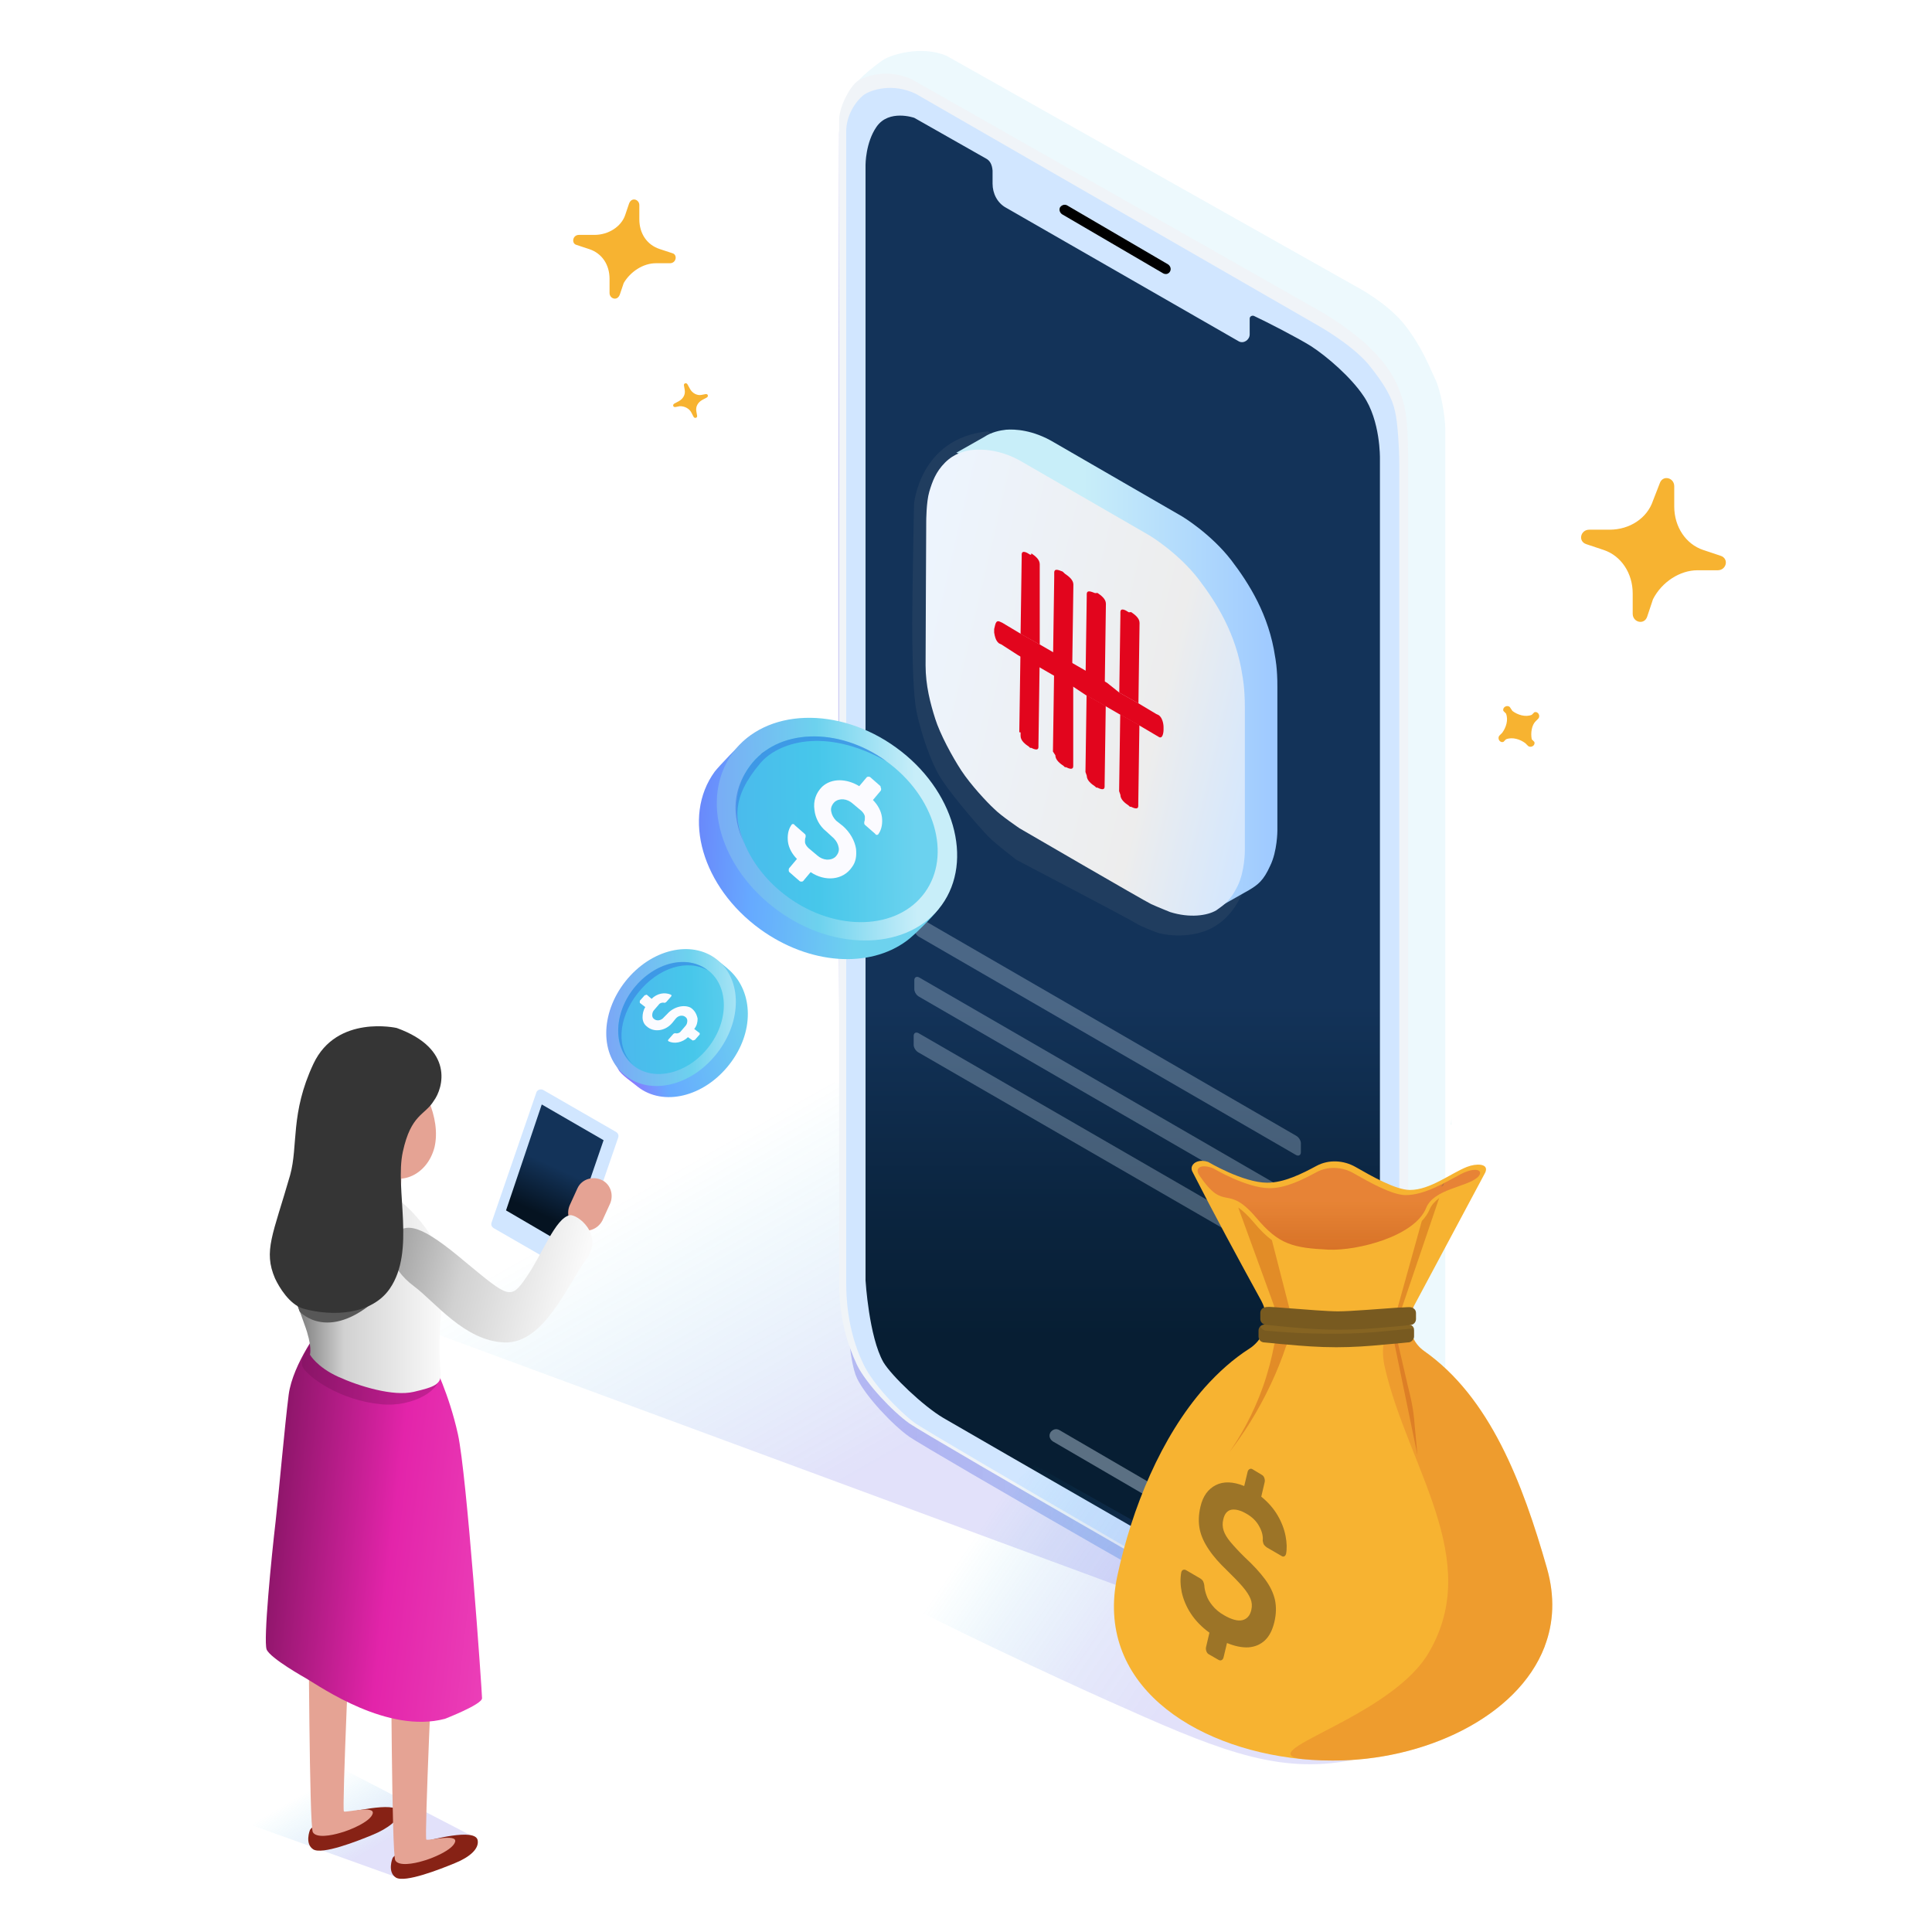
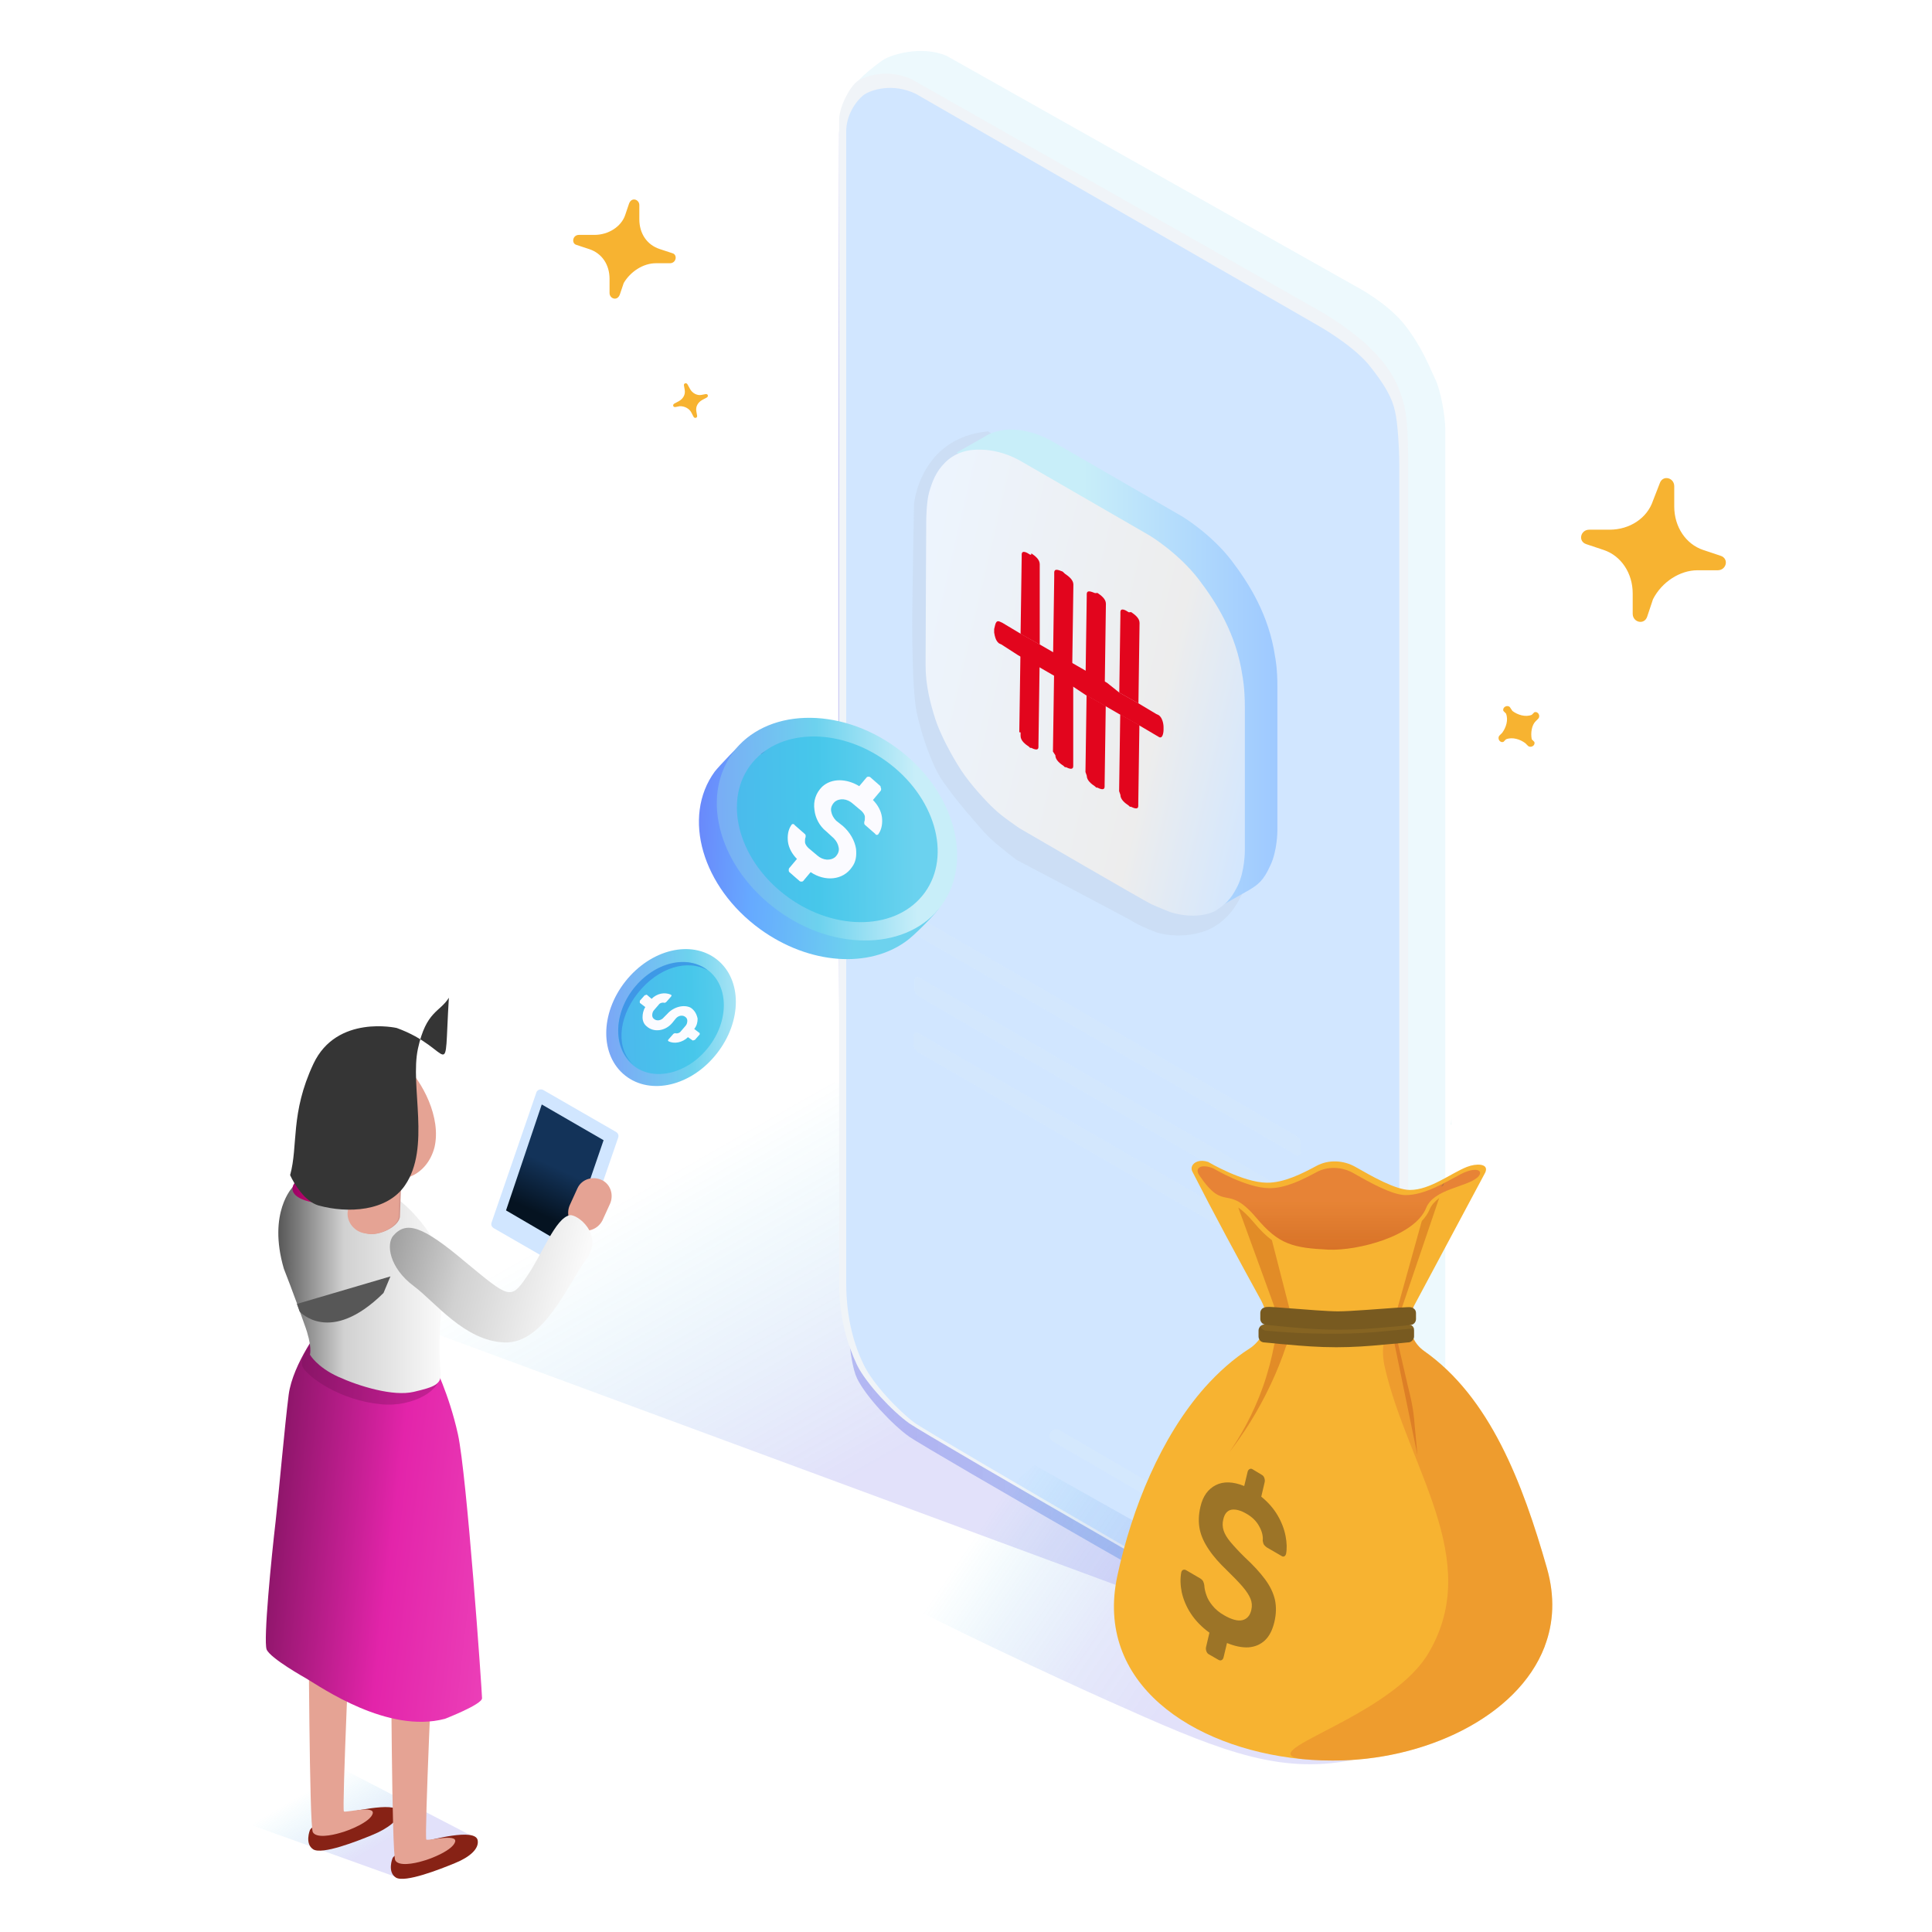
<svg xmlns="http://www.w3.org/2000/svg" version="1.1" id="Layer_1" x="0px" y="0px" viewBox="0 0 120 120" style="enable-background:new 0 0 120 120;" xml:space="preserve">
  <style type="text/css">
	.st0{fill:#E5F6F6;}
	.st1{fill:#F7B331;}
	.st2{fill:url(#SVGID_1_);}
	.st3{fill:url(#SVGID_00000032625787671154393910000007196202632498208166_);}
	.st4{fill:#EDF9FD;}
	.st5{fill:#F0F4F8;}
	.st6{fill:#D1E6FF;}
	.st7{fill:url(#SVGID_00000018202780829140537830000016712197570350068137_);}
	.st8{opacity:0.7;}
	.st9{opacity:0.4;fill:#DBEBFB;enable-background:new    ;}
	.st10{opacity:0.1;fill:#9D9D9D;enable-background:new    ;}
	.st11{fill:url(#SVGID_00000026163428572210143490000002159628226268056767_);}
	.st12{fill:url(#SVGID_00000078748536048832375500000009735992499169643943_);}
	.st13{fill:#E2051D;}
	.st14{fill:url(#SVGID_00000129188719388958528320000009744129257492059797_);}
	.st15{fill:url(#SVGID_00000017494567971738660850000002185279297034904969_);}
	.st16{opacity:0.6;fill:#2DBFE7;enable-background:new    ;}
	.st17{opacity:0.6;fill:url(#SVGID_00000148652991917215080500000014525536960234051203_);enable-background:new    ;}
	.st18{fill:#FBFBFF;}
	.st19{opacity:0.6;fill:#367FE2;enable-background:new    ;}
	.st20{fill:url(#SVGID_00000154397840148821788020000008064069795094420923_);}
	.st21{fill:url(#SVGID_00000152266121153566984570000012223458278367024032_);}
	.st22{fill:url(#SVGID_00000110439015670406627530000014180938733797897898_);}
	.st23{fill:url(#SVGID_00000090984370371681750170000017468877747809697697_);}
	.st24{fill:#872215;}
	.st25{fill:#E5A394;}
	.st26{fill:url(#SVGID_00000032617182682824410930000003823988877125697201_);}
	.st27{opacity:0.3;fill:#6B1050;enable-background:new    ;}
	.st28{fill:url(#SVGID_00000182515502916936824420000003774877437570778012_);}
	.st29{fill:#575757;}
	.st30{fill:url(#SVGID_00000127003283678489236000000015390637215013760957_);}
	.st31{fill:url(#SVGID_00000163045721199937955950000006427265267205410691_);}
	.st32{fill:#FABDAB;}
	.st33{fill:#D3958B;}
	.st34{fill:#353535;}
	.st35{fill:url(#SVGID_00000046307701284512721170000009655592090442002623_);}
	.st36{opacity:0.3;fill:#DB662A;enable-background:new    ;}
	.st37{fill:url(#SVGID_00000001642163879887371120000015966519430831050900_);}
	.st38{fill:#9C7427;}
	.st39{opacity:0.4;fill:#C45419;enable-background:new    ;}
	.st40{opacity:0.6;fill:#85664D;enable-background:new    ;}
	.st41{fill:#785A20;}
	.st42{opacity:0.2;fill:#BF8C28;enable-background:new    ;}
</style>
  <g>
    <path class="st0" d="M90.15,69.31v0.56l-0.04-0.02c0.01-0.05,0.01-0.1,0.02-0.14C90.15,69.58,90.15,69.45,90.15,69.31z" />
    <path class="st1" d="M105.43,35.42h1.26c0.54,0,0.72-0.72,0.18-0.9l-1.08-0.36c-1.08-0.36-1.8-1.44-1.8-2.7V30.2   c0-0.54-0.72-0.72-0.9-0.18l-0.42,1.08c-0.36,1.08-1.44,1.8-2.7,1.8h-1.26c-0.54,0-0.72,0.72-0.18,0.9l1.08,0.36   c1.08,0.36,1.8,1.44,1.8,2.7v1.26c0,0.54,0.72,0.72,0.9,0.18l0.36-1.08C103.22,36.14,104.35,35.42,105.43,35.42z" />
    <path class="st1" d="M40.74,16.35h0.87c0.4,0,0.48-0.53,0.16-0.62l-0.79-0.26c-0.8-0.26-1.27-0.97-1.27-1.85v-0.88   c0-0.35-0.48-0.53-0.64-0.09l-0.24,0.71c-0.24,0.71-1.03,1.23-1.91,1.23h-0.96c-0.4,0-0.48,0.53-0.16,0.62l0.79,0.26   c0.8,0.26,1.27,0.97,1.27,1.85v0.88c0,0.35,0.48,0.53,0.64,0.09l0.24-0.71C39.15,16.88,39.94,16.35,40.74,16.35z" />
    <path class="st1" d="M42.94,25.62l0.14,0.27c0.07,0.12,0.24,0.06,0.22-0.06l-0.05-0.29c-0.05-0.29,0.1-0.55,0.37-0.7l0.28-0.15   c0.11-0.06,0.09-0.24-0.08-0.21l-0.26,0.05c-0.26,0.05-0.56-0.11-0.7-0.37l-0.16-0.29c-0.07-0.12-0.24-0.06-0.22,0.06l0.05,0.29   c0.05,0.29-0.1,0.55-0.37,0.7l-0.28,0.15c-0.11,0.06-0.09,0.24,0.08,0.21l0.26-0.05C42.51,25.22,42.81,25.37,42.94,25.62z" />
    <path class="st1" d="M95.38,44.8l0.16-0.16c0.16-0.16,0-0.48-0.24-0.4l-0.16,0.16c-0.4,0.16-0.88,0-1.2-0.24l-0.16-0.24   c-0.16-0.16-0.48,0-0.4,0.24l0.16,0.16c0.16,0.4,0,0.88-0.24,1.2l-0.16,0.16c-0.16,0.16,0,0.48,0.24,0.4l0.16-0.16   c0.4-0.16,0.88,0,1.2,0.24l0.16,0.16c0.16,0.16,0.48,0,0.4-0.24l-0.16-0.16C95.06,45.52,95.14,45.04,95.38,44.8z" />
    <path class="st0" d="M91.74,96.72v0.54h-0.06c0-0.06,0-0.12,0-0.12C91.74,97.02,91.74,96.9,91.74,96.72z" />
    <linearGradient id="SVGID_1_" gradientUnits="userSpaceOnUse" x1="52.135" y1="67.659" x2="87.517" y2="67.659" gradientTransform="matrix(1 0 0 -1 0 122)">
      <stop offset="0" style="stop-color:#6C68E6;stop-opacity:0.4" />
      <stop offset="0.197" style="stop-color:#5C73E4;stop-opacity:0.38" />
      <stop offset="0.581" style="stop-color:#338EE0;stop-opacity:0.342" />
      <stop offset="1" style="stop-color:#00B1DB;stop-opacity:0.3" />
    </linearGradient>
    <path class="st2" d="M56.62,5.74l25.59,14.53c0,0,1.97,1.15,3.16,2.44c1.28,1.32,1.58,2.39,1.79,3.08c0.26,0.81,0.3,2.44,0.3,3.29   c0,0.85,0,72.24,0,72.24s-1.41,2.31-2.35,1.97c-1.75-0.64-3.16,0.3-4.66-0.38c-1.88-0.81-22.94-12.94-23.97-13.67   c-1.03-0.73-2.69-2.48-3.25-3.63c-0.56-1.2-0.6-4.49-0.73-5.04c-0.64-2.18-0.38-71.47-0.38-72.29c0-0.81,0.64-2.01,1.11-2.39   C53.76,5.48,55.12,5.05,56.62,5.74z" />
    <linearGradient id="SVGID_00000146464401558654200920000013264653501302061996_" gradientUnits="userSpaceOnUse" x1="59.066" y1="33.805" x2="42.607" y2="62.685" gradientTransform="matrix(1 0 0 -1 0 122)">
      <stop offset="0" style="stop-color:#6C68E6;stop-opacity:0.2" />
      <stop offset="0.131" style="stop-color:#5C73E4;stop-opacity:0.161" />
      <stop offset="0.385" style="stop-color:#338EE0;stop-opacity:0.084" />
      <stop offset="0.663" style="stop-color:#00B1DB;stop-opacity:0" />
    </linearGradient>
    <path style="fill:url(#SVGID_00000146464401558654200920000013264653501302061996_);" d="M83.75,103.78L23.98,81.7l25.68-15.55   L88.74,85.2L83.75,103.78z" />
    <path class="st4" d="M58.8,3.47l25.33,14.27c0,0,2.01,1.03,3.12,2.44c1.11,1.41,1.58,2.73,1.92,3.42c0.3,0.64,0.6,2.22,0.6,3.08   c0,0.9,0,73.7,0,73.7s0.04,1.58-0.56,2.35c-0.64,0.77-3.33,2.14-5.26,1.2c-1.92-0.94-25.98-15.12-27.09-15.89   c-1.11-0.77-2.86-2.52-3.46-3.72c-0.6-1.2-1.2-2.91-1.2-5.21c0-2.31,0.56-72.2,0.56-73.05s1.58-1.97,2.05-2.31   S57.21,2.79,58.8,3.47z" />
    <path class="st5" d="M56.62,4.92l25.59,14.53c0,0,1.97,1.15,3.16,2.44c1.28,1.32,1.58,2.39,1.79,3.08c0.26,0.81,0.3,2.44,0.3,3.29   s0,72.24,0,72.24s-0.09,1.88-0.64,2.65c-0.6,0.77-1.71,1.41-3.25,0.77c-1.88-0.81-26.06-14.78-27.09-15.51   c-1.03-0.73-2.69-2.48-3.25-3.63c-0.56-1.2-1.11-2.82-1.11-5.13c0-2.26,0-71.39,0-72.2c0-0.81,0.64-2.01,1.11-2.39   C53.76,4.71,55.12,4.24,56.62,4.92z" />
    <path class="st6" d="M56.87,5.82l24.91,14.35c0,0,2.09,1.15,3.2,2.44c1.07,1.32,1.5,2.14,1.67,2.95c0.17,0.68,0.26,2.39,0.26,3.25   s0,71.47,0,71.47s-0.04,1.37-0.6,2.14c-0.56,0.77-2.35,1.58-3.84,0.85c-1.75-0.9-24.69-14.18-25.68-14.91   c-0.98-0.73-2.61-2.44-3.16-3.63c-0.56-1.15-1.07-2.82-1.07-5.04c0-2.26,0-70.62,0-71.43c-0.04-1.11,0.64-2.01,1.07-2.35   C54.1,5.57,55.42,5.14,56.87,5.82z" />
    <linearGradient id="SVGID_00000118398760801289152960000009269830341407508415_" gradientUnits="userSpaceOnUse" x1="69.733" y1="67.658" x2="69.733" y2="35.726" gradientTransform="matrix(1 0 0 -1 0 122)">
      <stop offset="0.253" style="stop-color:#133359" />
      <stop offset="0.635" style="stop-color:#0B2540" />
      <stop offset="0.9" style="stop-color:#071E33" />
    </linearGradient>
-     <path style="fill:url(#SVGID_00000118398760801289152960000009269830341407508415_);" d="M61.23,9.84l-4.44-2.52   c0,0-1.58-0.56-2.35,0.56c-0.68,0.98-0.68,2.35-0.68,2.35v69.3c0,0,0.21,3.5,1.11,5.08c0.51,0.85,2.48,2.73,3.72,3.46   c1.24,0.73,22.04,12.69,22.04,12.69s2.22,1.54,3.29,1.28c1.07-0.26,1.79-0.77,1.79-2.95c0-1.37,0-70.62,0-70.62   s0.04-2.35-1.03-3.89c-0.77-1.15-2.26-2.44-3.25-3.08c-0.81-0.51-2.82-1.54-3.55-1.88c-0.13-0.04-0.26,0.04-0.26,0.17v0.98   c0,0.34-0.38,0.6-0.68,0.43l-14.44-8.29c-0.56-0.3-0.85-0.9-0.85-1.5v-0.81C61.62,10.22,61.49,9.97,61.23,9.84z" />
    <g class="st8">
      <path class="st9" d="M80.5,77.72c0.17,0.09,0.3,0.3,0.3,0.47v0.56c0,0.17-0.13,0.26-0.3,0.17L57.05,65.37    c-0.17-0.09-0.3-0.3-0.3-0.47v-0.56c0-0.17,0.13-0.26,0.3-0.17L80.5,77.72z" />
      <path class="st9" d="M80.5,74.26c0.17,0.09,0.3,0.3,0.3,0.47v0.56c0,0.17-0.13,0.26-0.3,0.17L57.09,61.91    c-0.17-0.09-0.3-0.3-0.3-0.47v-0.56c0-0.17,0.13-0.26,0.3-0.17L80.5,74.26z" />
      <path class="st9" d="M80.5,70.54c0.17,0.09,0.3,0.3,0.3,0.47v0.56c0,0.17-0.13,0.26-0.3,0.17L57.09,58.19    c-0.17-0.09-0.3-0.3-0.3-0.47v-0.56c0-0.17,0.13-0.26,0.3-0.17L80.5,70.54z" />
    </g>
    <path class="st9" d="M73.66,94.26c-0.09,0-0.13,0-0.21-0.04l-8.07-4.7c-0.17-0.13-0.26-0.34-0.13-0.56   c0.13-0.17,0.34-0.26,0.56-0.13l8.07,4.7c0.17,0.13,0.26,0.34,0.13,0.56C73.92,94.17,73.79,94.26,73.66,94.26z" />
-     <path d="M72.42,17.02c-0.04,0-0.09,0-0.17-0.04l-6.28-3.67c-0.13-0.09-0.21-0.26-0.13-0.43c0.09-0.13,0.26-0.21,0.43-0.13   l6.28,3.67c0.13,0.09,0.21,0.26,0.13,0.43C72.64,16.93,72.55,17.02,72.42,17.02z" />
    <path class="st10" d="M78.37,42.32c-0.41-3.09-1.77-4.07-2.94-5.77c-1.4-2-3.58-2.41-3.58-2.41l-10.48-7.35   c-4.26,0.41-4.6,4.53-4.6,4.53s-0.11,5.88-0.11,7.39c0,1.51,0.04,3.81,0.19,4.98c0.11,1.06,0.91,3.73,1.73,4.86   c0.68,1.02,2.34,2.94,2.83,3.43c0.49,0.49,1.73,1.43,1.73,1.43s6.98,3.66,7.39,3.92s1.36,0.6,1.36,0.6   c0.34,0.11,1.62,0.38,2.98-0.11c0.68-0.26,1.47-0.79,2.07-1.89c0.57-1.02,1.66-3.32,1.66-3.32s0-6.56,0-8.03   C78.52,43.18,78.37,42.32,78.37,42.32z" />
    <linearGradient id="SVGID_00000042011405367815685720000016262367897878301105_" gradientUnits="userSpaceOnUse" x1="59.401" y1="80.454" x2="79.351" y2="80.454" gradientTransform="matrix(1 0 0 -1 0 122)">
      <stop offset="0.395" style="stop-color:#C8EEF9" />
      <stop offset="1" style="stop-color:#9EC9FF" />
    </linearGradient>
    <path style="fill:url(#SVGID_00000042011405367815685720000016262367897878301105_);" d="M79.2,40.8c-0.38-2.6-1.62-4.56-2.72-6   c-1.28-1.66-3.05-2.72-3.05-2.72l-7.96-4.6c-1.32-0.79-2.45-0.83-2.98-0.79c-0.38,0.04-0.91,0.15-1.36,0.45l-1.73,0.98l0.68,0.23   c-0.15,0.3-0.26,0.6-0.34,0.94c-0.19,0.64-0.19,1.85-0.19,1.85s-0.04,7.69-0.04,8.94s0.3,2.38,0.6,3.32   c0.3,0.94,1.02,2.34,1.62,3.21c0.57,0.87,1.58,1.96,2.04,2.38c0.45,0.41,1.58,1.21,1.58,1.21s7.81,4.53,8.18,4.71   c0.41,0.23,1.17,0.49,1.17,0.49c0.3,0.11,0.6,0.15,0.91,0.19l-0.04,0.83c0,0,1.92-1.09,2-1.13c0.57-0.34,0.91-0.6,1.32-1.51   c0.45-0.91,0.45-2.19,0.45-2.19s0-7.69,0-8.9C79.35,41.51,79.2,40.8,79.2,40.8z" />
    <linearGradient id="SVGID_00000126281447548423402740000010386002423174565511_" gradientUnits="userSpaceOnUse" x1="54.493" y1="82.628" x2="79.746" y2="76.749" gradientTransform="matrix(1 0 0 -1 0 122)">
      <stop offset="0" style="stop-color:#EDF5FF" />
      <stop offset="0.701" style="stop-color:#EDEDED" />
      <stop offset="1" style="stop-color:#D1E6FF" />
    </linearGradient>
    <path style="fill:url(#SVGID_00000126281447548423402740000010386002423174565511_);" d="M63.44,28.66l7.96,4.6   c0,0,1.77,1.06,3.05,2.72c1.09,1.43,2.34,3.39,2.72,6c0,0,0.15,0.72,0.15,1.96s0,8.9,0,8.9s0,1.28-0.45,2.19   c-0.45,0.91-0.79,1.13-1.32,1.51c-0.57,0.34-1.66,0.49-2.87,0.11c0,0-0.75-0.3-1.17-0.49c-0.41-0.19-8.18-4.71-8.18-4.71   s-1.17-0.79-1.58-1.21c-0.45-0.41-1.47-1.51-2.04-2.38c-0.57-0.87-1.32-2.26-1.62-3.21c-0.3-0.94-0.6-2.07-0.6-3.32   c0-1.24,0.04-8.94,0.04-8.94s0-1.21,0.19-1.85c0.19-0.64,0.41-1.24,0.98-1.81s1.24-0.75,1.77-0.79   C60.99,27.9,62.12,27.9,63.44,28.66z" />
    <path class="st13" d="M64.06,34.37c0.22,0.15,0.52,0.37,0.52,0.67v5l-1.19-0.67l0.07-4.77v-0.15c0-0.3,0.3-0.15,0.52,0h0.07   L64.06,34.37L64.06,34.37z" />
    <path class="st13" d="M67.42,47.95l0.07-4.77l1.19,0.67l-0.07,4.85c0,0.07,0,0.07,0,0.15c0,0.07,0,0.3-0.45,0.07h-0.07l-0.07-0.07   c-0.22-0.15-0.52-0.37-0.52-0.67L67.42,47.95z" />
    <path class="st13" d="M62.12,38.62l0.15,0.07l1.12,0.67l1.19,0.67l0.9,0.52l1.19,0.67l0.9,0.52l1.19,0.67l0.75,0.6l1.19,0.67   l1.12,0.67l0.15,0.07c0.22,0.15,0.3,0.52,0.3,0.75v0.15c0,0.22-0.07,0.6-0.3,0.45l-1.27-0.75l-1.19-0.67l-0.9-0.52l-1.19-0.67   l-0.9-0.6l-1.19-0.67l-0.9-0.52l-1.19-0.67l-1.04-0.67l-0.15-0.07c-0.07-0.07-0.22-0.15-0.3-0.67v-0.22   C61.82,38.85,61.82,38.47,62.12,38.62z" />
    <path class="st13" d="M70.26,38.02c0.22,0.15,0.52,0.37,0.52,0.67l-0.07,5l-1.19-0.67l0.07-4.77v-0.22c0-0.3,0.3-0.15,0.52,0   L70.26,38.02L70.26,38.02z" />
    <path class="st13" d="M69.51,49.14l0.07-4.77l1.19,0.67l-0.07,4.85c0,0.07,0,0.07,0,0.15s0,0.3-0.45,0.07h-0.07l-0.07-0.07   c-0.22-0.15-0.52-0.37-0.52-0.67L69.51,49.14z" />
    <path class="st13" d="M63.31,45.48l0.07-4.77l1.19,0.67l-0.07,4.85c0,0.07,0,0.07,0,0.15s0,0.3-0.45,0.07h-0.07l-0.07-0.07   c-0.22-0.15-0.52-0.37-0.52-0.67v-0.22L63.31,45.48L63.31,45.48z" />
    <path class="st13" d="M66.15,35.64c0.22,0.15,0.52,0.37,0.52,0.67l-0.07,5l-1.19-0.67l0.07-4.77v-0.3c0-0.3,0.3-0.15,0.52-0.07   L66.15,35.64z" />
    <path class="st13" d="M65.4,46.68l0.07-4.77l1.19,0.67v4.85v0.15c0,0.07,0,0.3-0.45,0.07h-0.07l-0.07-0.07   c-0.22-0.15-0.52-0.37-0.52-0.67L65.4,46.68z" />
    <path class="st13" d="M68.17,36.83c0.22,0.15,0.52,0.37,0.52,0.67l-0.07,5l-1.19-0.67l0.07-4.77c0-0.07,0-0.15,0-0.15   c0-0.3,0.3-0.15,0.52-0.07L68.17,36.83L68.17,36.83z" />
    <linearGradient id="SVGID_00000016070800220520977920000002118050458650065342_" gradientUnits="userSpaceOnUse" x1="53.875" y1="69.532" x2="34.764" y2="70.529" gradientTransform="matrix(1 0 0 -1 0 122)">
      <stop offset="0.025" style="stop-color:#6DD2EE" />
      <stop offset="0.367" style="stop-color:#66AAFF" />
      <stop offset="0.806" style="stop-color:#6F5BF5" />
    </linearGradient>
    <path style="fill:url(#SVGID_00000016070800220520977920000002118050458650065342_);" d="M58.28,56.47   c-0.3,0.43-1.54,1.67-1.97,1.97c-2.31,1.71-6.02,1.5-9.1-0.73c-3.59-2.61-4.87-6.96-2.82-9.78c0.26-0.34,1.58-1.71,1.88-1.97   c2.26-1.88,5.13-0.68,8.29,1.58c3.12,2.26,5.21,4.74,4.19,7.48C58.58,55.45,58.54,56.09,58.28,56.47z" />
    <linearGradient id="SVGID_00000095328652522086757990000015992145079592786081_" gradientUnits="userSpaceOnUse" x1="56.906" y1="70.572" x2="35.22" y2="70.274" gradientTransform="matrix(1 0 0 -1 0 122)">
      <stop offset="0" style="stop-color:#C8EEF9" />
      <stop offset="0.283" style="stop-color:#6DD2EE" />
      <stop offset="0.971" style="stop-color:#8A78FF" />
    </linearGradient>
    <path style="fill:url(#SVGID_00000095328652522086757990000015992145079592786081_);" d="M58.49,56.22   c-2.01,2.78-6.58,2.95-10.17,0.34c-3.59-2.61-4.87-6.96-2.82-9.78c2.01-2.78,6.58-2.95,10.17-0.34   C59.26,49.04,60.5,53.44,58.49,56.22z" />
    <path class="st16" d="M57.44,55.44c1.69-2.33,0.62-5.98-2.38-8.15c-3-2.17-6.8-2.04-8.49,0.29c-1.69,2.33-0.62,5.98,2.38,8.15   C51.95,57.9,55.75,57.77,57.44,55.44z" />
    <linearGradient id="SVGID_00000091714938207231825210000003354362947162204596_" gradientUnits="userSpaceOnUse" x1="47.39" y1="75.109" x2="47.425" y2="75.405" gradientTransform="matrix(1 0 0 -1 0 122)">
      <stop offset="0" style="stop-color:#4160A1" />
      <stop offset="0.215" style="stop-color:#455FA7" />
      <stop offset="0.504" style="stop-color:#505EB8" />
      <stop offset="0.834" style="stop-color:#615BD4" />
      <stop offset="1" style="stop-color:#6C5AE5" />
    </linearGradient>
    <path style="opacity:0.6;fill:url(#SVGID_00000091714938207231825210000003354362947162204596_);enable-background:new    ;" d="   M47.56,46.65c-0.13,0.09-0.21,0.13-0.3,0.21C47.3,46.77,47.43,46.73,47.56,46.65z" />
    <path class="st18" d="M54.73,49c0,0.04,0,0.09-0.04,0.13l-0.47,0.56c0.3,0.3,0.51,0.68,0.56,1.07c0.04,0.34,0,0.73-0.21,1.03   c-0.04,0.09-0.17,0.09-0.21,0l-0.64-0.56c-0.04-0.04-0.04-0.09-0.04-0.09c0-0.04,0-0.04,0-0.09c0.04-0.09,0.04-0.17,0.04-0.3   c0-0.13-0.09-0.26-0.21-0.38l-0.56-0.47c-0.34-0.3-0.81-0.34-1.11-0.09c-0.17,0.17-0.26,0.38-0.21,0.6   c0.04,0.21,0.13,0.38,0.3,0.56l0.43,0.34c0.43,0.38,0.73,0.9,0.81,1.41c0.04,0.43,0,0.81-0.26,1.15c-0.56,0.81-1.67,0.9-2.56,0.3   l-0.47,0.56c-0.04,0.04-0.17,0.04-0.21,0l-0.64-0.56c-0.04-0.04-0.04-0.09-0.04-0.13c0-0.04,0-0.09,0.04-0.13l0.47-0.56   c-0.3-0.3-0.51-0.68-0.56-1.07c-0.04-0.34,0-0.73,0.21-1.03c0.04-0.09,0.17-0.09,0.21,0l0.64,0.56c0.04,0.04,0.04,0.09,0.04,0.09   c0,0.04,0,0.04,0,0.09c-0.04,0.09-0.04,0.17-0.04,0.3s0.09,0.26,0.21,0.38l0.56,0.47c0.34,0.3,0.81,0.34,1.11,0.09   c0.17-0.17,0.26-0.38,0.21-0.6c-0.04-0.21-0.13-0.38-0.3-0.56l-0.47-0.43c-0.43-0.34-0.68-0.85-0.73-1.32   c-0.09-0.56,0.09-1.07,0.47-1.45c0.6-0.56,1.54-0.51,2.31-0.04l0.47-0.56c0.04-0.04,0.17-0.04,0.21,0l0.64,0.56   C54.69,48.91,54.73,48.95,54.73,49z" />
-     <path class="st19" d="M47.21,47.42c-1.84,2.18-1.54,3.55-0.98,5c-0.09-0.3-1.37-2.52,0.34-4.83c1.71-2.35,5.51-2.48,8.5-0.3   C51.19,45.11,48.28,46.13,47.21,47.42z" />
    <linearGradient id="SVGID_00000117659744013420388680000012888100197685912247_" gradientUnits="userSpaceOnUse" x1="37.301" y1="56.954" x2="50.721" y2="60.719" gradientTransform="matrix(1 0 0 -1 0 122)">
      <stop offset="0.082" style="stop-color:#8A78FF" />
      <stop offset="0.239" style="stop-color:#66AAFF" />
      <stop offset="0.689" style="stop-color:#6DD2EE" />
      <stop offset="0.928" style="stop-color:#3D94FF" />
    </linearGradient>
-     <path style="fill:url(#SVGID_00000117659744013420388680000012888100197685912247_);" d="M39.61,61.6   c-1.28,1.62-2.01,3.42-1.2,4.83c0.17,0.34,0.9,0.81,1.2,1.07c1.58,1.24,4.1,0.64,5.68-1.37c1.58-2.01,1.5-4.49,0.04-5.85   c-0.3-0.26-0.85-0.77-1.54-1.03C42.35,58.57,40.9,59.98,39.61,61.6z" />
    <linearGradient id="SVGID_00000109735257741872625040000011542697586209060485_" gradientUnits="userSpaceOnUse" x1="47.392" y1="58.948" x2="31.526" y2="58.523" gradientTransform="matrix(1 0 0 -1 0 122)">
      <stop offset="0" style="stop-color:#C8EEF9" />
      <stop offset="0.283" style="stop-color:#6DD2EE" />
      <stop offset="0.971" style="stop-color:#8A78FF" />
    </linearGradient>
    <path style="fill:url(#SVGID_00000109735257741872625040000011542697586209060485_);" d="M38.84,60.96c-1.58,2.01-1.58,4.61,0,5.85   c1.58,1.24,4.1,0.64,5.68-1.37c1.58-2.01,1.58-4.61,0-5.85C42.95,58.36,40.43,58.95,38.84,60.96z" />
    <path class="st16" d="M43.99,65.06c1.29-1.63,1.29-3.77,0.01-4.78c-1.28-1.01-3.36-0.5-4.64,1.13s-1.29,3.77-0.01,4.78   C40.63,67.2,42.71,66.69,43.99,65.06z" />
    <path class="st19" d="M39.61,61.69c1.28-1.62,3.12-2.14,4.36-1.41c-1.28-1.03-3.33-0.51-4.61,1.11c-1.28,1.62-1.28,3.76,0,4.74   C38.29,65.23,38.33,63.31,39.61,61.69z" />
    <path class="st18" d="M43.46,64.25l-0.3,0.34l-0.13,0.04l-0.3-0.21c-0.34,0.34-0.85,0.43-1.2,0.26l-0.04-0.04   c0-0.04,0-0.04,0.04-0.09l0.3-0.34l0.09-0.04c0.13,0.04,0.3,0,0.38-0.13l0.26-0.3c0.09-0.09,0.13-0.21,0.13-0.34   c0-0.09-0.04-0.17-0.09-0.21c-0.17-0.17-0.47-0.13-0.64,0.09l-0.21,0.26c-0.43,0.51-1.15,0.6-1.58,0.21   c-0.17-0.13-0.26-0.34-0.26-0.56c0-0.21,0.04-0.43,0.17-0.64l-0.34-0.26v-0.13l0.3-0.34l0.13-0.04l0.3,0.26   c0.34-0.34,0.81-0.43,1.2-0.26l0.04,0.04c0,0.04,0,0.04-0.04,0.09l-0.3,0.34l-0.09,0.04c-0.13-0.04-0.3,0-0.38,0.13l-0.26,0.3   c-0.09,0.09-0.13,0.21-0.13,0.34c0,0.09,0.04,0.17,0.09,0.21c0.17,0.17,0.47,0.13,0.64-0.09l0.21-0.21   c0.38-0.43,1.03-0.6,1.45-0.38c0.26,0.17,0.38,0.43,0.43,0.68c0,0.21-0.04,0.43-0.21,0.64l0.34,0.26V64.25z" />
    <path class="st6" d="M35.19,78.89l-4.53-2.61c-0.13-0.09-0.17-0.21-0.13-0.34l2.78-8.07c0.04-0.17,0.26-0.26,0.43-0.17l4.53,2.61   c0.13,0.09,0.17,0.21,0.13,0.34l-2.78,8.07C35.53,78.94,35.36,79.02,35.19,78.89z" />
    <linearGradient id="SVGID_00000092443381382699284730000009364294893956515483_" gradientUnits="userSpaceOnUse" x1="33.372" y1="46.669" x2="35.615" y2="51.569" gradientTransform="matrix(1 0 0 -1 0 122)">
      <stop offset="0" style="stop-color:#051321" />
      <stop offset="0.566" style="stop-color:#133359" />
    </linearGradient>
    <path style="fill:url(#SVGID_00000092443381382699284730000009364294893956515483_);" d="M35.23,77.4l-3.8-2.22l2.22-6.58   l3.84,2.22L35.23,77.4z" />
    <linearGradient id="SVGID_00000153675635306270169460000001086682510504433083_" gradientUnits="userSpaceOnUse" x1="16.849" y1="14.428" x2="23.008" y2="3.949" gradientTransform="matrix(1 0 0 -1 0 122)">
      <stop offset="0.354" style="stop-color:#00B1DB;stop-opacity:0" />
      <stop offset="0.776" style="stop-color:#6C68E6;stop-opacity:0.2" />
    </linearGradient>
    <path style="fill:url(#SVGID_00000153675635306270169460000001086682510504433083_);" d="M29.59,114.18l-12.4-6.43l-6.92,3.69   l14.54,5.22L29.59,114.18z" />
    <path class="st24" d="M19.25,113.67c0,0-0.34,0.85,0.21,1.2c0.56,0.34,2.73-0.51,3.67-0.9c0.94-0.38,1.75-0.98,1.62-1.45   c-0.17-0.68-3.2,0.09-3.63,0.13C20.75,112.69,19.34,113.41,19.25,113.67z" />
    <path class="st25" d="M19.17,100.68c0,0,0.04,12.73,0.26,13.12c0.21,0.38,1.15,0.21,1.71,0.04c0.51-0.13,1.88-0.68,2.01-1.2   s-1.67-0.04-1.79-0.13c-0.13-0.09,0.43-12.43,0.43-12.43S19.25,98.97,19.17,100.68z" />
    <path class="st24" d="M24.38,115.42c0,0-0.34,0.85,0.21,1.2c0.56,0.34,2.73-0.51,3.67-0.9c0.94-0.38,1.5-0.9,1.41-1.41   c-0.13-0.81-2.99,0-3.42,0.09C25.83,114.48,24.47,115.16,24.38,115.42z" />
    <path class="st25" d="M24.29,102.43c0,0,0.04,12.73,0.26,13.12c0.21,0.38,1.15,0.21,1.71,0.04c0.51-0.13,1.88-0.68,2.01-1.2   c0.13-0.51-1.67-0.04-1.79-0.13c-0.13-0.09,0.43-12.43,0.43-12.43S24.34,100.72,24.29,102.43z" />
    <linearGradient id="SVGID_00000002349492381335028840000008949667505144444054_" gradientUnits="userSpaceOnUse" x1="9.739" y1="28.918" x2="35.736" y2="25.942" gradientTransform="matrix(1 0 0 -1 0 122)">
      <stop offset="0.164" style="stop-color:#6B1050" />
      <stop offset="0.567" style="stop-color:#E324AA" />
      <stop offset="0.959" style="stop-color:#F04DBF" />
    </linearGradient>
    <path style="fill:url(#SVGID_00000002349492381335028840000008949667505144444054_);" d="M17.12,94.49   c0.21-1.88,0.56-5.9,0.81-7.86c0.26-1.97,2.05-4.27,2.05-4.27c2.31-0.38,6.96,2.35,6.96,2.35s0.94,1.84,1.5,4.36   c0.56,2.52,1.5,16.02,1.5,16.41s-2.31,1.28-2.31,1.28c-3.55,0.94-7.69-1.97-8.63-2.52c0,0-2.22-1.24-2.44-1.79   C16.35,101.88,16.86,96.71,17.12,94.49z" />
    <path class="st27" d="M19.34,83.42c0,0-0.85,1.03-0.51,1.54c0.38,0.6,2.26,2.01,4.83,2.26c2.05,0.21,3.89-0.98,3.59-1.88   C25.75,81.28,20.96,85.3,19.34,83.42z" />
    <linearGradient id="SVGID_00000075129690504888522070000009649849453645351578_" gradientUnits="userSpaceOnUse" x1="17.284" y1="41.873" x2="27.454" y2="41.873" gradientTransform="matrix(1 0 0 -1 0 122)">
      <stop offset="0" style="stop-color:#575757" />
      <stop offset="0.402" style="stop-color:#D1D1D1" />
      <stop offset="1" style="stop-color:#FAFAFA" />
    </linearGradient>
    <path style="fill:url(#SVGID_00000075129690504888522070000009649849453645351578_);" d="M18.19,73.72c0,0-1.58,1.58-0.56,5.08   c0,0,0.64,1.62,1.28,3.46c0.51,1.37,0.34,1.88,0.34,1.88s0.43,0.77,1.75,1.37c1.32,0.6,3.42,1.24,4.7,0.94   c1.28-0.3,1.71-0.47,1.67-1.15c-0.04-0.68-0.13-1.15-0.04-2.91c0.13-1.75,0.3-3.59-0.04-4.61s-2.18-3.63-4.06-4.02   C23.18,73.72,20.96,76.24,18.19,73.72z" />
    <path class="st29" d="M18.61,81.46c0,0,1.88,2.14,5.21-1.15l0.43-1.03l-5.81,1.71L18.61,81.46z" />
    <linearGradient id="SVGID_00000131359961411333033410000000143948439322137016_" gradientUnits="userSpaceOnUse" x1="18.177" y1="48.351" x2="23.687" y2="48.351" gradientTransform="matrix(1 0 0 -1 0 122)">
      <stop offset="0" style="stop-color:#9B0165" />
      <stop offset="0.525" style="stop-color:#F81274" />
      <stop offset="1" style="stop-color:#F47E64" />
    </linearGradient>
    <path style="fill:url(#SVGID_00000131359961411333033410000000143948439322137016_);" d="M19.25,72.87c0,0-0.94,0.3-1.07,0.85   c-0.13,0.56,0.68,0.85,1.15,0.94c0.47,0.13,2.82,0.47,4.1-0.94C24.72,72.31,20.53,72.27,19.25,72.87z" />
    <path class="st25" d="M35.91,76.33c-0.56-0.26-0.77-0.94-0.51-1.5l0.47-1.03c0.26-0.56,0.94-0.77,1.5-0.51s0.77,0.94,0.51,1.5   l-0.47,1.03C37.11,76.37,36.47,76.59,35.91,76.33z" />
    <linearGradient id="SVGID_00000023993584645968663890000006162056952671580321_" gradientUnits="userSpaceOnUse" x1="24.098" y1="44.846" x2="35.891" y2="41.916" gradientTransform="matrix(1 0 0 -1 0 122)">
      <stop offset="0" style="stop-color:#9E9E9E" />
      <stop offset="0.402" style="stop-color:#D1D1D1" />
      <stop offset="1" style="stop-color:#FAFAFA" />
    </linearGradient>
    <path style="fill:url(#SVGID_00000023993584645968663890000006162056952671580321_);" d="M24.42,76.76   c-0.43,0.51-0.26,1.97,1.28,3.12c1.32,0.98,3.16,3.42,5.64,3.5c2.44,0.09,3.89-3.55,5.08-5.17c1.11-1.58-0.6-2.82-1.03-2.73   c-0.9,0.17-1.71,2.44-2.69,3.84c-0.98,1.45-1.11,1.28-3.8-0.94C26.22,76.12,25.23,75.82,24.42,76.76z" />
    <path class="st32" d="M25.11,71.89c-0.47,1.84-1.79,2.39-2.95,1.24c-1.2-1.15-1.79-3.55-1.32-5.38c0.47-1.84,1.79-2.39,2.95-1.24   C24.94,67.66,25.53,70.05,25.11,71.89z" />
    <path class="st33" d="M22.88,76.63l-0.21-0.04c-0.64-0.13-1.11-0.77-0.98-1.41l0.68-3.72c0.13-0.64,0.77-1.11,1.41-0.98l0.21,0.04   c0.64,0.13,1.11,0.77,0.98,1.41l-0.13,3.67C24.72,76.24,23.52,76.76,22.88,76.63z" />
    <path class="st25" d="M26.99,71.25c-0.47,1.84-2.35,2.56-3.55,1.41c-1.2-1.15-1.79-3.55-1.32-5.38s1.79-2.39,2.95-1.24   C26.26,67.19,27.41,69.41,26.99,71.25z" />
    <path class="st25" d="M22.8,76.63l-0.21-0.04c-0.64-0.13-1.11-0.77-0.98-1.41l0.68-3.72c0.13-0.64,0.77-1.11,1.41-0.98l0.21,0.04   c0.64,0.13,1.11,0.77,0.98,1.41l-0.13,3.67C24.64,76.29,23.44,76.76,22.8,76.63z" />
    <path class="st25" d="M25.96,70.56c-0.13,0.43-0.56,0.73-0.98,0.6c-0.43-0.13-0.73-0.56-0.6-0.98c0.13-0.43,0.56-0.73,0.98-0.6   C25.79,69.71,26.05,70.09,25.96,70.56z" />
-     <path class="st34" d="M24.64,63.85c0,0-3.72-0.85-5.17,2.22c-1.45,3.08-0.94,5.08-1.45,6.92c-1.07,3.72-1.67,4.7-0.94,6.41   c0.26,0.56,0.9,1.62,1.75,1.88c1.84,0.51,4.27,0.38,5.38-1.24c1.62-2.35,0.3-6.15,0.81-8.5c0.51-2.35,1.37-2.26,1.92-3.16   C27.54,67.57,28.22,65.14,24.64,63.85z" />
+     <path class="st34" d="M24.64,63.85c0,0-3.72-0.85-5.17,2.22c-1.45,3.08-0.94,5.08-1.45,6.92c0.26,0.56,0.9,1.62,1.75,1.88c1.84,0.51,4.27,0.38,5.38-1.24c1.62-2.35,0.3-6.15,0.81-8.5c0.51-2.35,1.37-2.26,1.92-3.16   C27.54,67.57,28.22,65.14,24.64,63.85z" />
    <linearGradient id="SVGID_00000096055143932647415680000000627320946634007965_" gradientUnits="userSpaceOnUse" x1="75.04" y1="18.147" x2="54.836" y2="31.888" gradientTransform="matrix(1 0 0 -1 0 122)">
      <stop offset="0.043" style="stop-color:#6C68E6;stop-opacity:0.2" />
      <stop offset="0.281" style="stop-color:#5C73E4;stop-opacity:0.161" />
      <stop offset="0.503" style="stop-color:#338EE0;stop-opacity:0.084" />
      <stop offset="0.686" style="stop-color:#00B1DB;stop-opacity:0" />
    </linearGradient>
    <path style="fill:url(#SVGID_00000096055143932647415680000000627320946634007965_);" d="M83.48,109.41   c-4.49,0.72-8.2-0.88-14.68-3.78c-3.41-1.52-11.2-5.17-13.21-6.37c4.01-3.36,4.66-4.89,8.67-8.26l26.63,15.01   C87.91,108.37,85.22,109.13,83.48,109.41z" />
    <path class="st1" d="M95.95,102.24c0,0.02-0.01,0.03-0.01,0.04c-1.69,4.4-7.55,7.1-13.18,7.07c-0.23,0-0.45-0.01-0.65-0.01   c-0.42-0.02-0.84-0.04-1.25-0.08c-0.04-0.01-0.07-0.01-0.1-0.01c-6.74-0.7-12.79-4.71-11.36-11.37c0.91-4.23,2.72-8.63,5.42-11.69   c0.85-0.95,1.77-1.78,2.79-2.43c0.08-0.05,0.16-0.11,0.23-0.17c0,0,0-0.01,0.01-0.01c0.14-0.12,0.26-0.25,0.37-0.4   c0,0-0.01,0,0-0.01c0.13-0.18,0.23-0.37,0.29-0.58c0.04-0.11,0.07-0.22,0.08-0.32c0.01-0.01,0.01-0.01,0-0.02   c0.07-0.34,0.04-0.7-0.07-1.04c-0.04-0.13-0.1-0.26-0.17-0.4c-1.47-2.68-2.93-5.37-4.3-8.06c-0.05-0.11-0.05-0.23-0.01-0.32   c0.11-0.26,0.5-0.43,1-0.26c0,0,2.15,1.28,3.65,1.29c1.06,0.01,2.2-0.57,3.09-1.05c0.75-0.4,1.67-0.35,2.41,0.07   c1.03,0.59,2.51,1.43,3.38,1.43c1.25,0.01,2.55-1.04,3.54-1.43c0.59-0.23,1.32-0.21,1.17,0.27c-0.01,0.03-0.02,0.07-0.04,0.1   l-4.42,8.27c-0.02,0.04-0.04,0.07-0.05,0.11c-0.16,0.34-0.23,0.7-0.2,1.05c0,0.08,0.01,0.16,0.02,0.23   c0.04,0.22,0.1,0.44,0.21,0.64c0.14,0.29,0.37,0.56,0.65,0.76c4.09,2.87,6.12,8.18,7.63,13.48C96.59,99.17,96.5,100.8,95.95,102.24   z" />
    <path class="st36" d="M82.76,109.35c-7.49-0.04,3.27-2.1,5.97-6.68c3.43-5.8-1.31-11.57-2.72-17.76c-0.66-2.9,1.8-3.78,1.8-3.78   c-0.51,0.96-0.25,2.16,0.63,2.78c4.09,2.88,6.12,8.19,7.64,13.49C98.14,104.6,90.25,109.39,82.76,109.35z" />
    <linearGradient id="SVGID_00000015344337743418378500000006705321146095430291_" gradientUnits="userSpaceOnUse" x1="83.156" y1="47.541" x2="83.156" y2="42.206" gradientTransform="matrix(1 0 0 -1 0 122)">
      <stop offset="0" style="stop-color:#E07038;stop-opacity:0.7" />
      <stop offset="0.94" style="stop-color:#C45419;stop-opacity:0.8" />
    </linearGradient>
    <path style="fill:url(#SVGID_00000015344337743418378500000006705321146095430291_);" d="M78.05,75.66   c-1.88-2.23-1.94-0.27-3.56-2.66c-0.32-0.47,0.13-0.73,0.87-0.43c0,0,2.04,1.22,3.48,1.23c1.01,0.01,2.09-0.54,2.94-1   c0.72-0.38,1.59-0.33,2.29,0.07c0.98,0.56,2.39,1.35,3.22,1.36c1.2,0.01,2.52-0.82,3.42-1.29c0.99-0.52,1.51-0.23,1.06,0.19   c-0.68,0.61-2.71,0.71-3.19,1.9c-0.72,1.77-4.27,2.66-6.05,2.59C80.31,77.51,79.43,77.3,78.05,75.66z" />
    <path class="st38" d="M78.38,91.61c0.07,0.04,0.12,0.1,0.15,0.19c0.03,0.08,0.04,0.17,0.02,0.26l-0.21,0.9   c0.43,0.35,0.77,0.74,1.02,1.17c0.25,0.43,0.41,0.86,0.49,1.28c0.08,0.42,0.09,0.79,0.03,1.1c-0.02,0.07-0.05,0.12-0.1,0.15   c-0.05,0.03-0.11,0.03-0.17-0.01l-0.93-0.54c-0.06-0.04-0.11-0.09-0.16-0.15c-0.05-0.06-0.07-0.15-0.09-0.26   c0.03-0.28-0.04-0.58-0.22-0.9c-0.17-0.32-0.44-0.58-0.79-0.78c-0.36-0.21-0.67-0.29-0.93-0.25c-0.26,0.05-0.43,0.25-0.51,0.6   c-0.06,0.24-0.05,0.47,0.02,0.69c0.07,0.22,0.21,0.46,0.43,0.72c0.22,0.26,0.51,0.58,0.89,0.95c0.53,0.49,0.95,0.95,1.26,1.37   c0.31,0.42,0.51,0.84,0.61,1.27c0.09,0.43,0.08,0.89-0.04,1.39c-0.12,0.49-0.31,0.87-0.59,1.13c-0.28,0.26-0.62,0.4-1.02,0.43   c-0.4,0.02-0.84-0.07-1.33-0.27l-0.21,0.88c-0.02,0.09-0.06,0.15-0.12,0.18c-0.06,0.03-0.12,0.03-0.19-0.01l-0.61-0.35   c-0.07-0.04-0.12-0.1-0.15-0.19c-0.03-0.08-0.04-0.17-0.02-0.26l0.21-0.89c-0.48-0.35-0.86-0.74-1.15-1.18   c-0.29-0.44-0.47-0.89-0.57-1.33c-0.09-0.45-0.1-0.86-0.03-1.24c0.02-0.08,0.06-0.13,0.11-0.15c0.06-0.03,0.11-0.02,0.18,0.01   l0.89,0.52c0.08,0.05,0.14,0.11,0.18,0.18c0.03,0.07,0.06,0.16,0.07,0.24c0.01,0.19,0.05,0.39,0.13,0.61   c0.07,0.22,0.2,0.44,0.38,0.66c0.18,0.22,0.41,0.42,0.71,0.59c0.48,0.28,0.87,0.38,1.15,0.31c0.28-0.07,0.47-0.28,0.55-0.63   c0.06-0.25,0.04-0.48-0.05-0.7c-0.09-0.22-0.25-0.47-0.49-0.75s-0.56-0.61-0.96-1c-0.46-0.44-0.84-0.86-1.12-1.28   c-0.29-0.42-0.49-0.84-0.58-1.27c-0.09-0.43-0.08-0.9,0.04-1.41c0.15-0.66,0.47-1.1,0.96-1.35c0.48-0.24,1.07-0.22,1.76,0.06   l0.21-0.88c0.02-0.08,0.06-0.14,0.12-0.17c0.06-0.04,0.13-0.03,0.19,0.01L78.38,91.61z" />
    <path class="st39" d="M86.98,81.51c-0.22,0.63-0.27,1.3-0.14,1.96l0.6,2.6c0.11,0.45,0.35,1.3,0.43,2.48l0.17,1.83l-1.44-6.99   c-0.17-0.59-0.02-1.21,0.11-1.81l1.6-5.74c0.21-0.22,0.38-0.47,0.49-0.73c0.11-0.26,0.32-0.49,0.59-0.7L86.98,81.51z" />
    <path class="st40" d="M89.7,73.47l-0.06,0.16c-0.05,0.03-0.09,0.05-0.14,0.08L89.7,73.47z" />
    <path class="st39" d="M79.87,83.64c-0.24,0.73-0.55,1.51-0.93,2.32c-0.81,1.73-1.73,3.14-2.59,4.25c0.7-1,1.48-2.36,2.09-4.06   c0.33-0.94,0.55-1.82,0.7-2.6c0.09-0.27,0.21-0.69,0.21-1.23c0-0.41-0.08-0.83-0.22-1.22L76.91,75c0.26,0.18,0.57,0.46,0.96,0.92   c0.4,0.48,0.77,0.84,1.13,1.11l1.24,4.83C80.43,82.62,80.18,82.91,79.87,83.64z" />
    <path class="st41" d="M87.83,82.64v0.37c0,0.05-0.01,0.11-0.04,0.15c-0.06,0.13-0.19,0.22-0.33,0.22h-0.02   c-0.2,0.02-0.4,0.04-0.61,0.06c-0.07,0.01-0.15,0.02-0.23,0.02c-0.22,0.02-0.44,0.04-0.67,0.06c-0.92,0.09-1.9,0.16-2.93,0.16   c-1.09,0-2.12-0.08-3.09-0.17c-0.25-0.02-0.5-0.04-0.74-0.07c-0.22-0.02-0.43-0.04-0.64-0.06c-0.02,0-0.16,0-0.26-0.11   c-0.02-0.02-0.04-0.05-0.05-0.08c0,0-0.01,0,0-0.01c-0.04-0.05-0.05-0.11-0.05-0.17v-0.37c0-0.1,0.04-0.18,0.1-0.25   c0-0.01,0.01-0.01,0.01-0.02c0.01-0.01,0.01-0.01,0.02-0.01c0.09-0.08,0.2-0.08,0.24-0.1h0.06c0.14-0.01,0.41,0.01,0.76,0.04   c0.28,0.02,0.61,0.04,0.95,0.07c0.98,0.08,2.1,0.16,2.69,0.17c0.72,0,2.29-0.13,3.38-0.21c0.07-0.01,0.13-0.01,0.19-0.01   c0.08-0.01,0.16-0.01,0.23-0.02c0.22-0.01,0.39-0.02,0.52-0.02c0.07-0.01,0.13-0.01,0.16-0.01c0.02,0.01,0.05,0.01,0.1,0.02h0.02   c0.05,0.02,0.1,0.04,0.14,0.08c0.03,0.04,0.05,0.07,0.07,0.11C87.82,82.53,87.83,82.59,87.83,82.64z" />
    <path class="st42" d="M87.8,82.49c-0.06,0.03-0.13,0.04-0.21,0.04h-0.04c-0.08,0.01-0.17,0.02-0.26,0.03   c-0.17,0.01-0.34,0.03-0.52,0.05c-0.08,0.01-0.16,0.02-0.24,0.02c-0.11,0.01-0.23,0.02-0.35,0.04c-1.01,0.1-2.11,0.17-3.21,0.17   c-1,0-1.89-0.02-2.75-0.07c-0.31-0.02-0.61-0.04-0.9-0.06c-0.23-0.02-0.46-0.04-0.68-0.06c-0.02,0-0.08,0-0.14-0.04   c-0.04-0.01-0.08-0.04-0.11-0.07c-0.05-0.05-0.08-0.11-0.1-0.17c0.09-0.08,0.2-0.08,0.24-0.1h0.06c0.14-0.01,0.41,0.01,0.76,0.04   c0.28,0.02,0.61,0.04,0.95,0.07c0.98,0.08,2.1,0.16,2.69,0.17c0.72,0,2.29-0.13,3.38-0.21c0.07-0.01,0.13-0.01,0.19-0.01   c0.08-0.01,0.16-0.01,0.23-0.02c0.22-0.01,0.39-0.02,0.52-0.02c0.07-0.01,0.13-0.01,0.16-0.01c0.02,0.01,0.05,0.01,0.1,0.02h0.02   c0.05,0.02,0.1,0.04,0.14,0.08C87.76,82.41,87.78,82.45,87.8,82.49z" />
    <path class="st41" d="M87.95,81.56v0.37c0,0.2-0.16,0.37-0.37,0.37h-0.02c-0.08,0.01-0.61,0.07-0.78,0.08   c-0.08,0.01-0.16,0.01-0.23,0.02c-0.08,0.01-0.16,0.01-0.24,0.02c-1,0.1-2.06,0.17-3.18,0.17c-0.99,0-1.93-0.06-2.83-0.14   c-0.32-0.03-0.64-0.06-0.95-0.09c-0.24-0.02-0.47-0.05-0.7-0.07c-0.01,0-0.03,0-0.06-0.01c-0.02,0-0.04-0.01-0.06-0.02   c-0.04-0.01-0.1-0.04-0.14-0.08c-0.07-0.07-0.11-0.16-0.11-0.26v-0.37c0-0.1,0.04-0.19,0.11-0.26c0.04-0.04,0.08-0.06,0.13-0.07   c0.05-0.03,0.11-0.03,0.13-0.04c0.08-0.01,0.26-0.01,0.51,0.01c0.25,0.02,0.57,0.04,0.92,0.07c1.05,0.08,2.37,0.19,3.03,0.19   c0.8,0,2.64-0.16,3.71-0.23c0.1,0,0.19-0.01,0.27-0.01c0.25-0.02,0.43-0.02,0.5-0.02c0.01,0,0.04,0.01,0.08,0.02   c0.02,0,0.04,0.01,0.05,0.02c0.02,0,0.04,0.01,0.05,0.02c0.02,0.01,0.05,0.03,0.07,0.05C87.91,81.36,87.95,81.45,87.95,81.56z" />
  </g>
</svg>